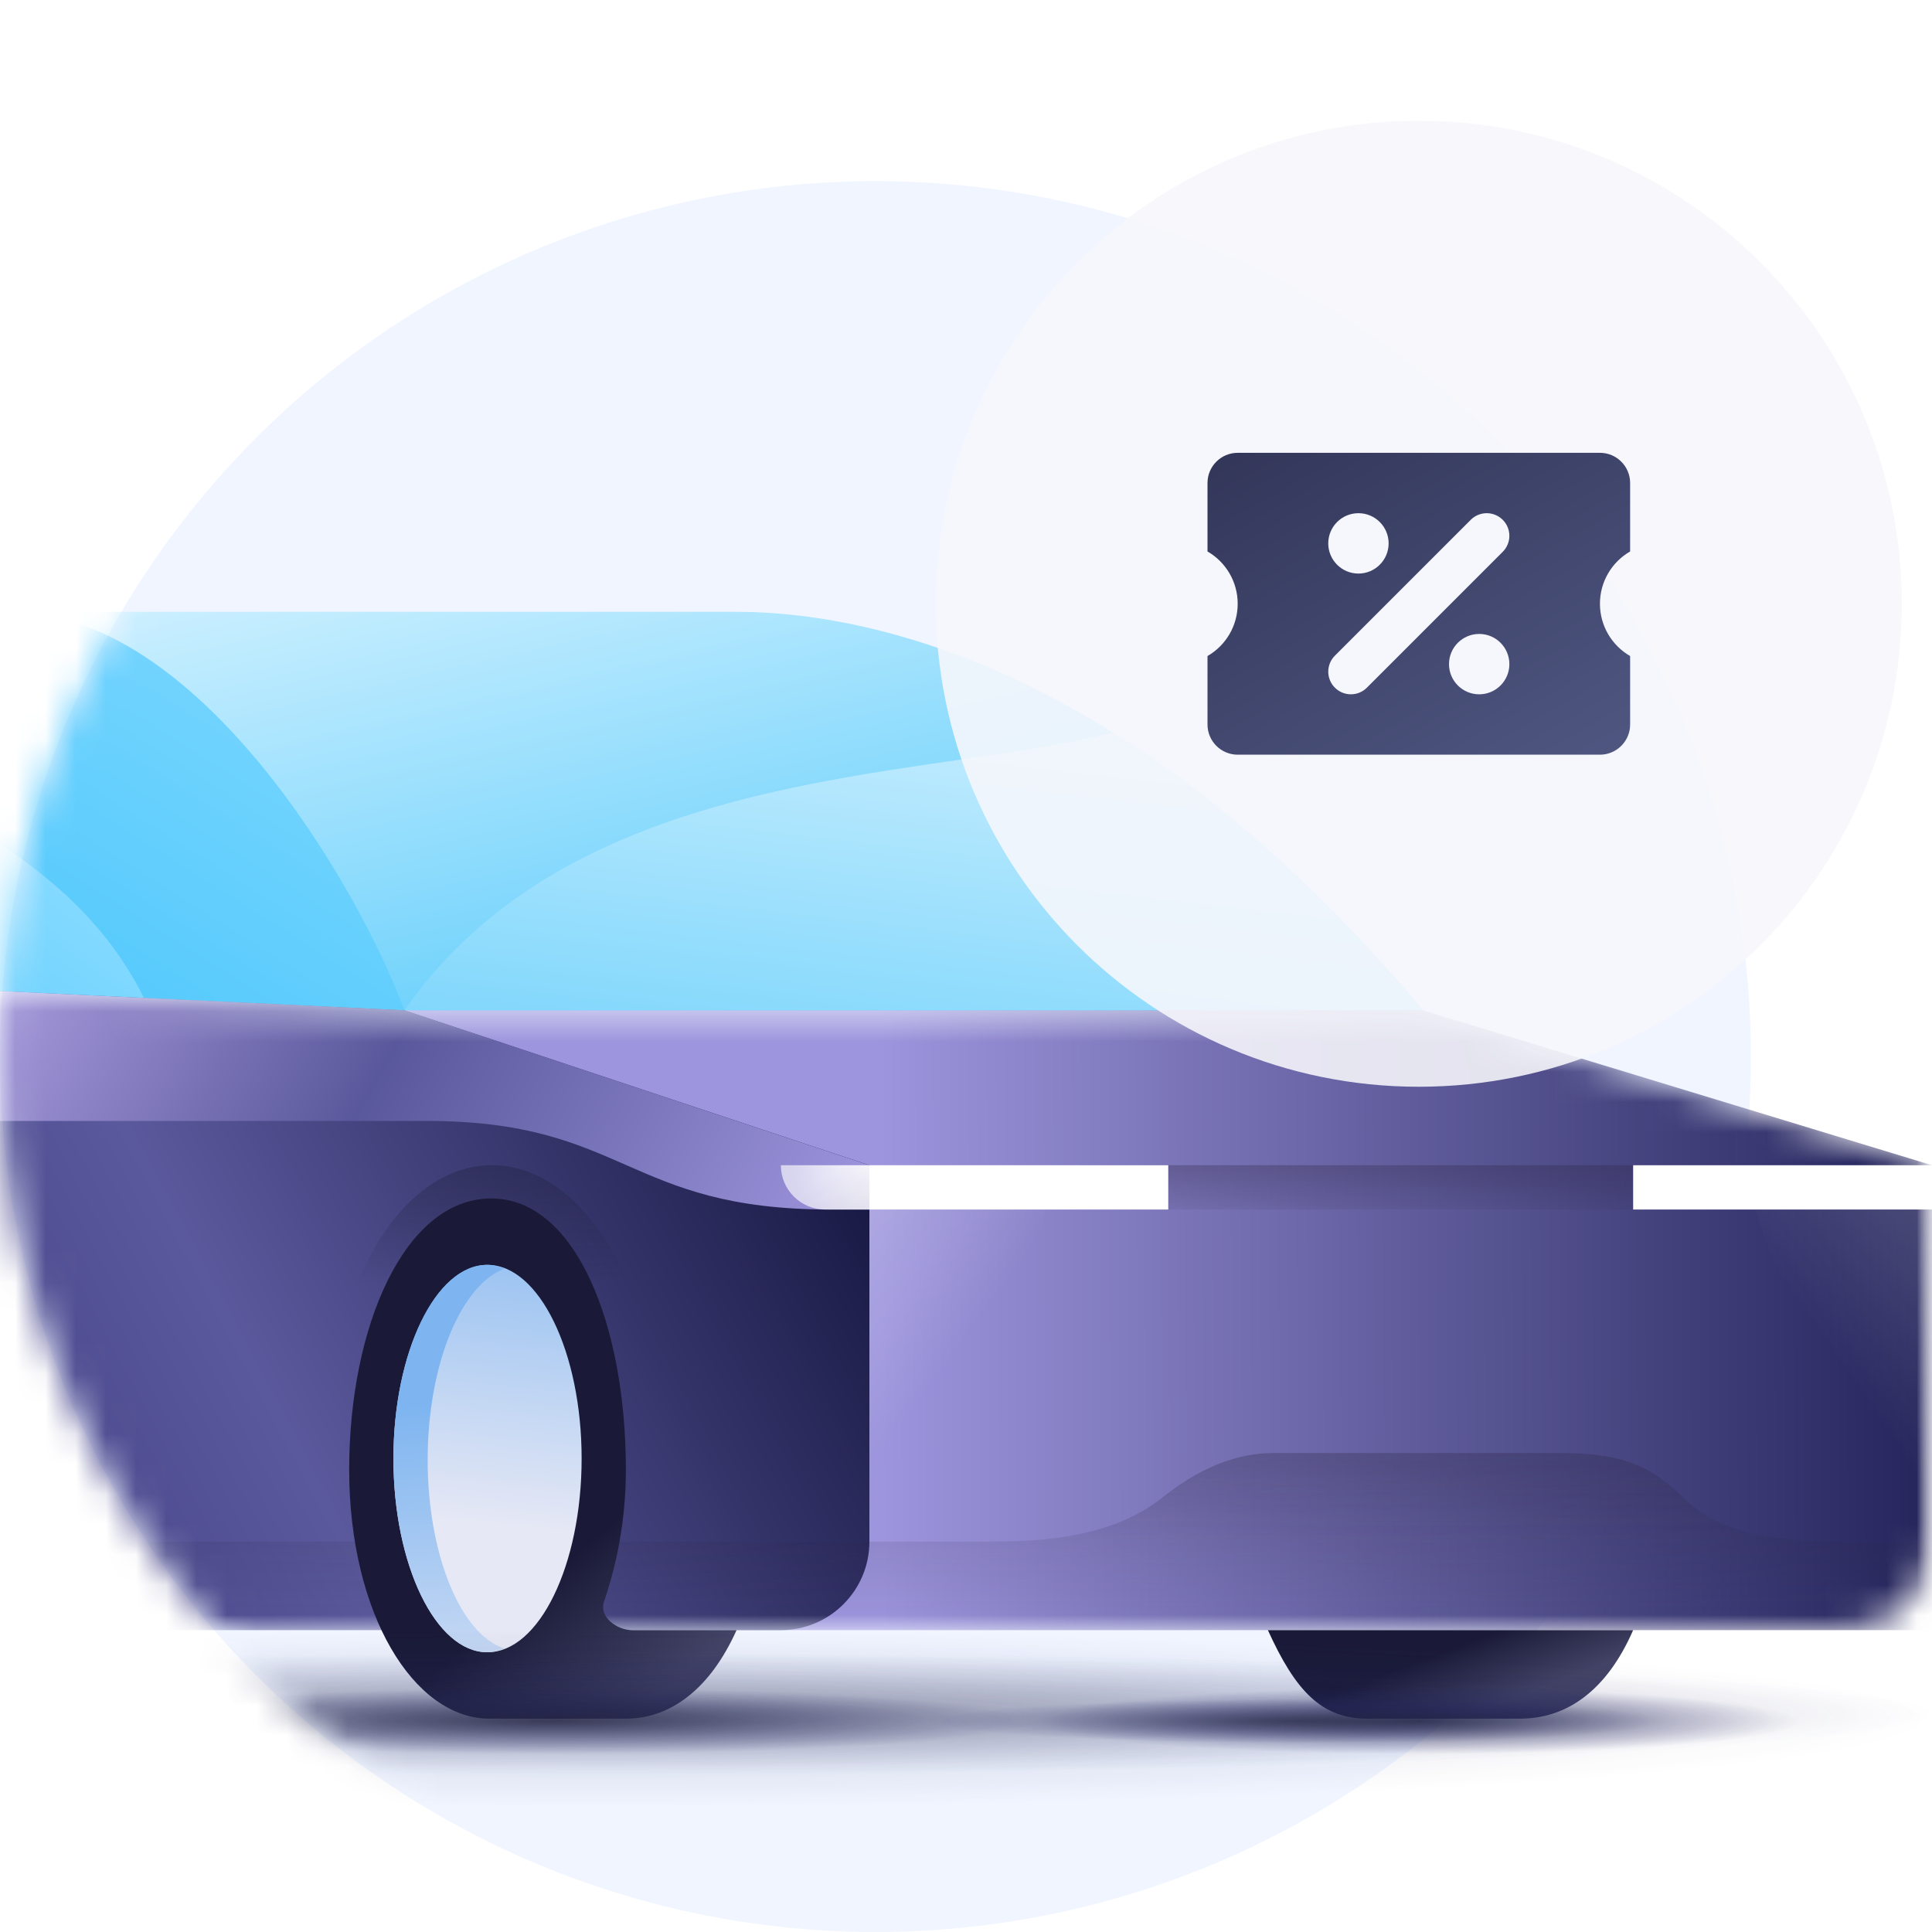
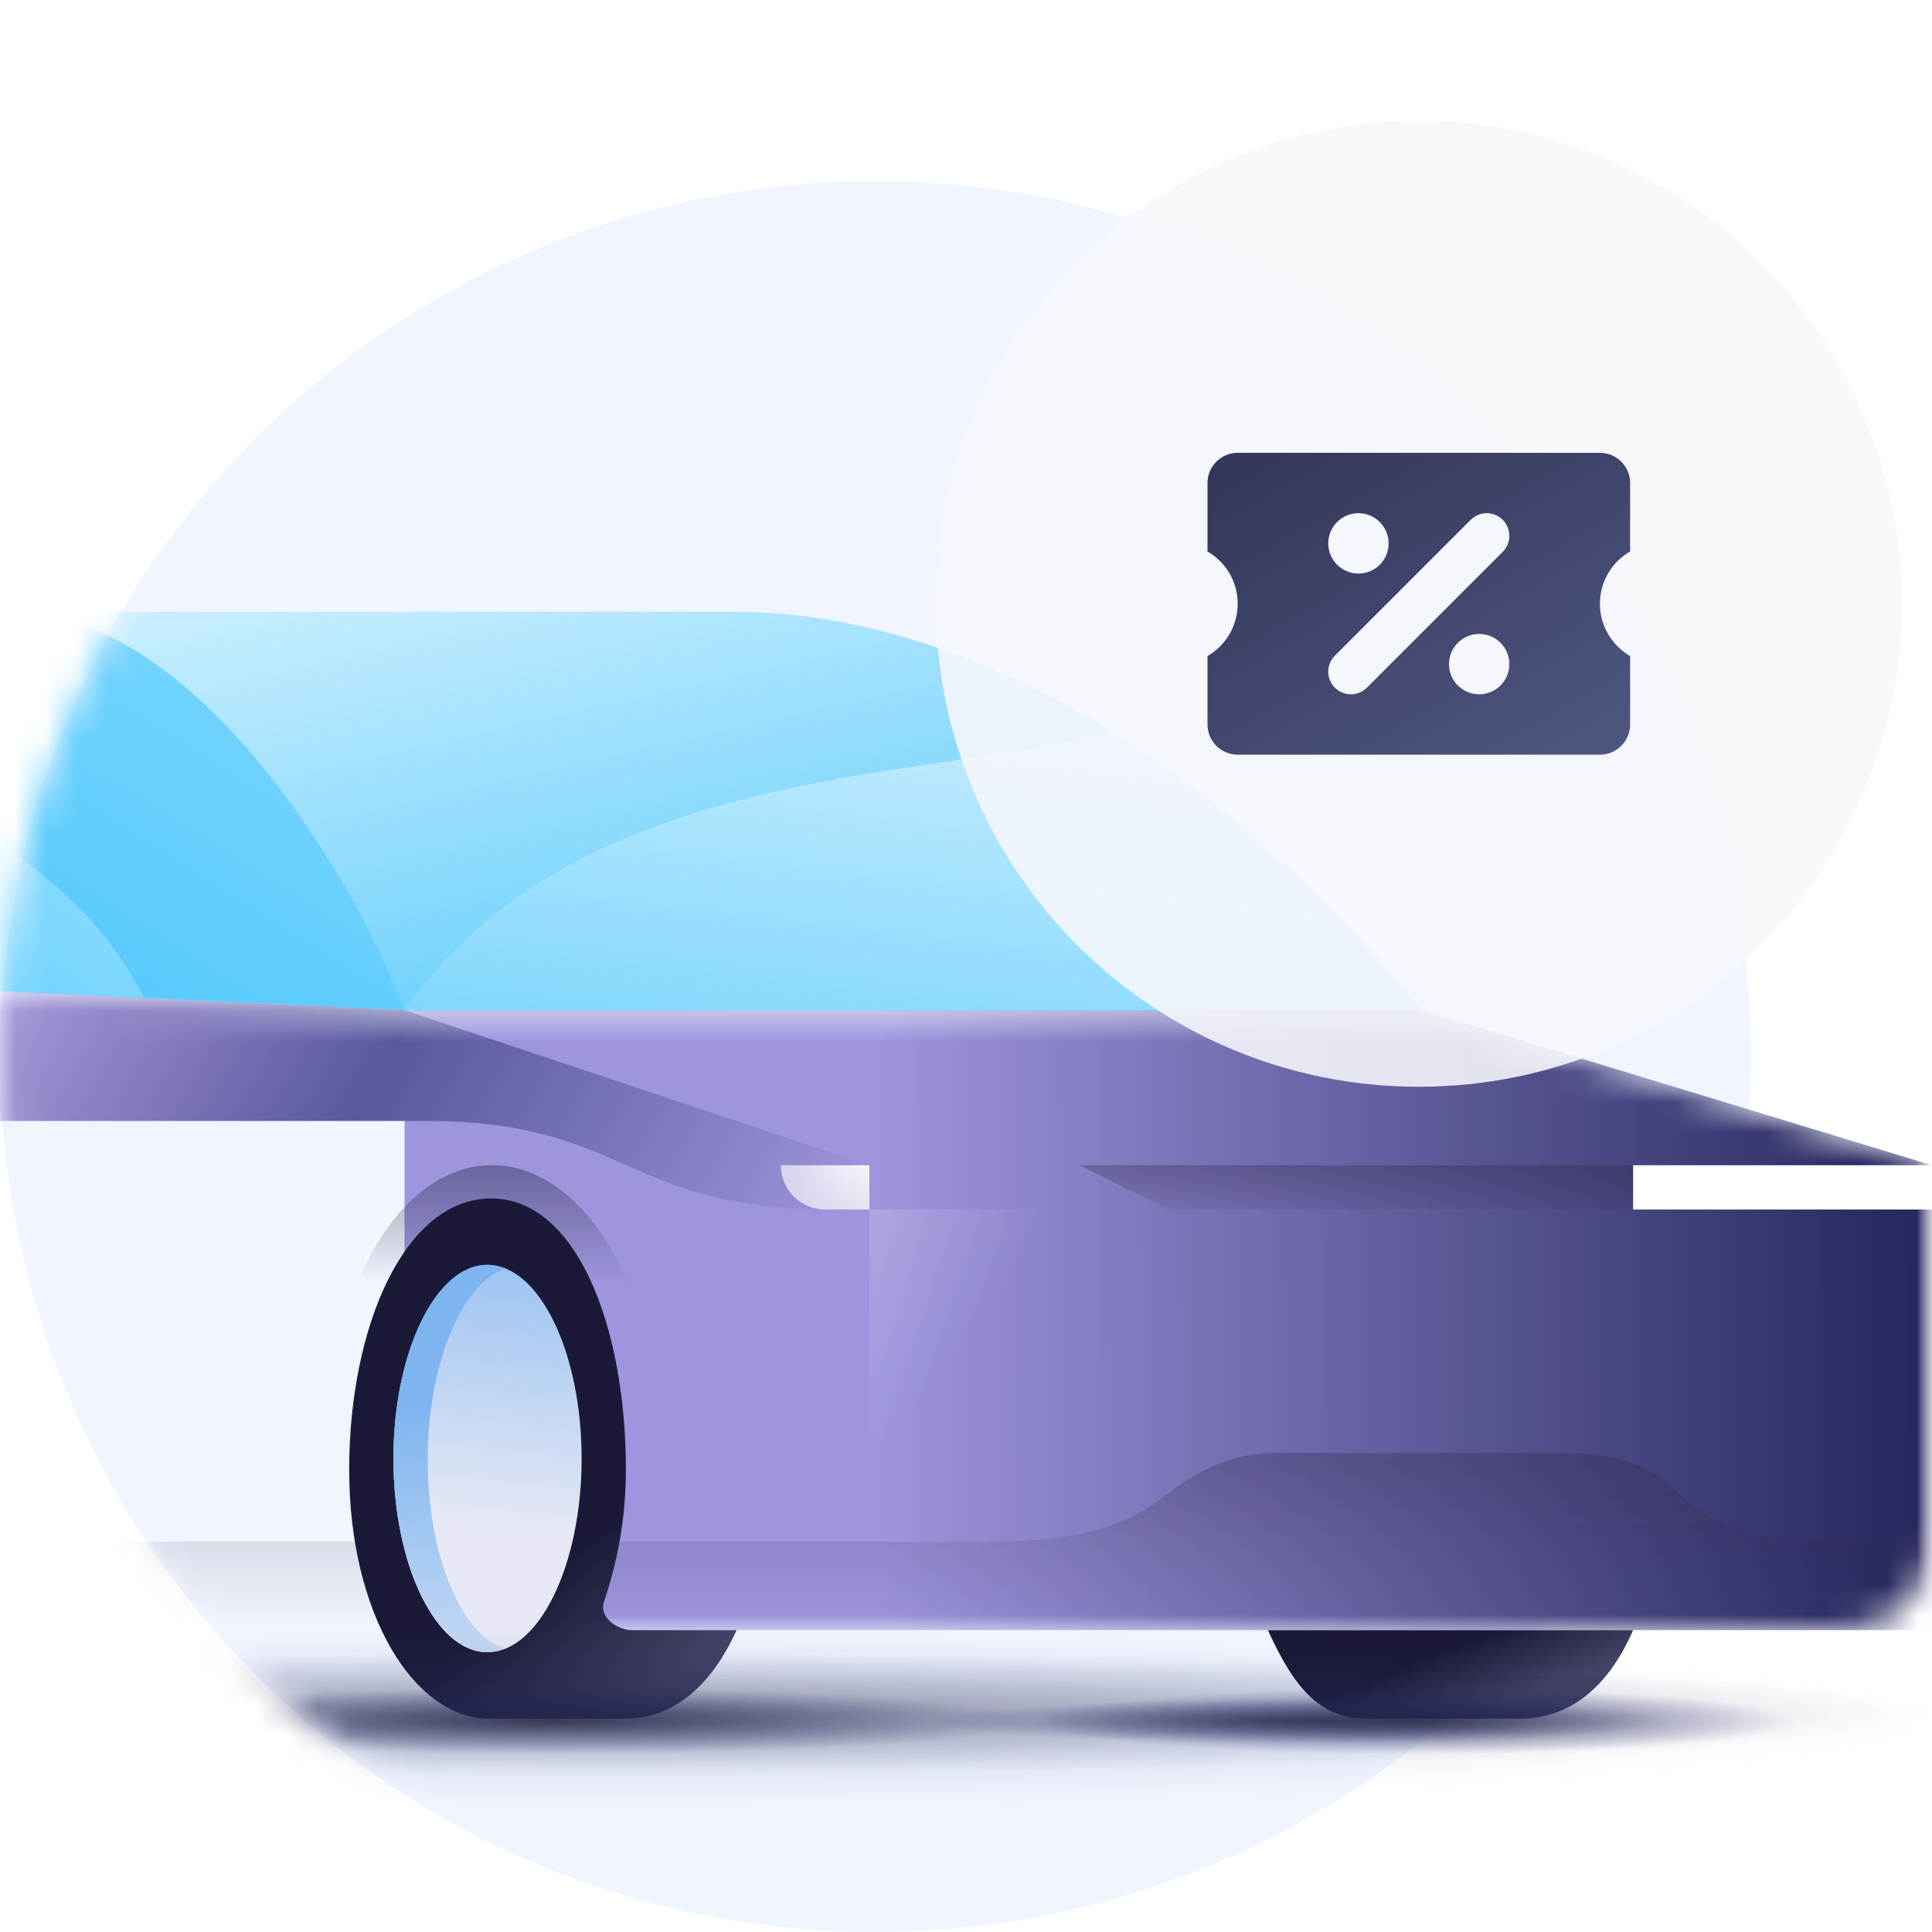
<svg xmlns="http://www.w3.org/2000/svg" width="64" height="64" viewBox="0 0 64 64" fill="none">
  <g clip-path="url(#clip0_3576_12914)">
    <circle cx="29" cy="35" r="29" fill="#F0F5FF" />
    <mask id="mask0_3576_12914" style="mask-type:alpha" maskUnits="userSpaceOnUse" x="0" y="0" width="64" height="64">
      <path fill-rule="evenodd" clip-rule="evenodd" d="M0 0H30H64V15V64H30V63.983C29.668 63.994 29.335 64 29 64C12.984 64 0 51.016 0 35C0 27.246 3.043 20.203 8 15H0V0Z" fill="#C4C4C4" />
    </mask>
    <g mask="url(#mask0_3576_12914)">
      <path d="M47.133 33.467C38.206 22.819 29.68 20.267 24.36 20.267H0.017L13.4 33.467H47.133Z" fill="url(#paint0_linear_3576_12914)" />
      <path d="M36.869 24.268C40.11 26.29 43.59 29.241 47.133 33.467H13.4C17.759 27.2 25.593 26.064 31.789 25.166C33.684 24.891 35.426 24.638 36.869 24.268Z" fill="url(#paint1_linear_3576_12914)" />
      <path d="M0.347 20.268C-9.517 20.268 -17.4 32 -17.4 32L13.4 33.467C11.81 29.226 6.523 20.268 0.347 20.268Z" fill="url(#paint2_linear_3576_12914)" />
      <path d="M4.771 33.056C2.785 29.083 -1.046 27.215 -4.473 25.546C-5.99 24.807 -7.427 24.106 -8.59 23.278C-13.684 26.629 -17.143 31.623 -17.386 31.98C-17.276 31.992 -17.165 32.005 -17.054 32.017L4.771 33.056Z" fill="url(#paint3_linear_3576_12914)" />
      <mask id="mask1_3576_12914" style="mask-type:alpha" maskUnits="userSpaceOnUse" x="-24" y="32" width="88" height="22">
        <path fill-rule="evenodd" clip-rule="evenodd" d="M13.4 54L-17.4 54C-18.609 54 -21.095 51.049 -22.647 49.039C-23.54 47.883 -23.9 46.412 -23.706 44.964C-22.864 38.689 -21.983 33.467 -21.983 33.467L-17.4 32L13.4 33.467L47.133 33.467L64 38.6V51.067C64 52.687 62.687 54 61.067 54H13.4Z" fill="url(#paint4_linear_3576_12914)" />
      </mask>
      <g mask="url(#mask1_3576_12914)">
        <path d="M64 54V38.6L47.133 33.467H13.4V54H64Z" fill="url(#paint5_linear_3576_12914)" />
-         <path d="M28.8 51.067C28.8 52.687 27.487 54 25.867 54C15.926 54 -15.965 54 -17.49 54C-19.299 54 -24 47.217 -24 47.217C-23.096 39.99 -22.011 33.467 -22.011 33.467L-17.49 32L13.4 33.467L28.8 38.6V51.067Z" fill="url(#paint6_linear_3576_12914)" />
        <path fill-rule="evenodd" clip-rule="evenodd" d="M55.75 49.6C57.217 51.067 59.6 51.067 61.433 51.067H64V54H-24V51.067H32.54C34.08 51.067 36.683 51.067 38.517 49.6C40.039 48.382 41.303 48.133 42.22 48.133H51.643C53.513 48.133 54.596 48.446 55.75 49.6Z" fill="url(#paint7_linear_3576_12914)" />
        <path fill-rule="evenodd" clip-rule="evenodd" d="M55.75 49.6C57.217 51.067 59.6 51.067 61.433 51.067H64V54H-24V51.067H32.54C34.08 51.067 36.683 51.067 38.517 49.6C40.039 48.382 41.303 48.133 42.22 48.133H51.643C53.513 48.133 54.596 48.446 55.75 49.6Z" fill="url(#paint8_linear_3576_12914)" />
        <path d="M28.8 38.6L13.4 33.467L-17.4 32L-21.983 33.467C-19.233 34.933 -13.11 37.133 -2.733 37.133H14.133C20.733 37.133 20.733 40.067 27.509 40.067C28.981 40.067 28.8 40.067 28.8 40.067C28.8 38.6 28.8 40.067 28.8 38.6Z" fill="url(#paint9_linear_3576_12914)" />
      </g>
      <path opacity="0.8" d="M35.767 38.6H57.033L54.1 40.067H38.7L35.767 38.6Z" fill="url(#paint10_linear_3576_12914)" />
      <path d="M64 38.6H54.1V40.067H64V38.6Z" fill="white" />
-       <path d="M38.7 40.067H28.8C28.8 40.067 28.8 39.407 28.8 38.6H38.7V40.067Z" fill="white" />
+       <path d="M38.7 40.067H28.8C28.8 40.067 28.8 39.407 28.8 38.6V40.067Z" fill="white" />
      <path d="M28.8 40.067H27.333C26.523 40.067 25.867 39.41 25.867 38.6V38.6H28.8V40.067Z" fill="url(#paint11_radial_3576_12914)" />
      <rect x="25.867" y="38.6" width="2.933" height="1.467" fill="url(#paint12_linear_3576_12914)" />
      <path opacity="0.24" d="M34.667 40.067L31.037 51.067H28.8V40.067H34.667Z" fill="url(#paint13_linear_3576_12914)" />
-       <path opacity="0.24" d="M58.133 40.067L62.093 51.067H64V40.067H58.133Z" fill="url(#paint14_linear_3576_12914)" />
      <path opacity="0.64" d="M21.833 51.067C21.833 50.333 21.833 48.655 21.833 47.963C21.833 42.79 19.376 38.6 16.294 38.6C13.213 38.6 10.833 42.79 10.833 47.963C10.833 48.655 10.833 50.333 10.833 51.067" fill="url(#paint15_linear_3576_12914)" />
      <path d="M20.943 54C20.429 54 19.853 53.564 20 53.083C20.441 51.789 20.733 50.333 20.733 48.683C20.733 43.913 19.083 39.7 16.273 39.7C13.4 39.7 11.567 43.95 11.567 48.683C11.567 53.454 13.704 56.933 16.21 56.933H20.733C22.204 56.933 23.517 55.96 24.4 54H20.943Z" fill="url(#paint16_linear_3576_12914)" />
      <path d="M42 54C42.917 56.017 43.774 56.933 45.3 56.933H50.354C51.9 56.933 53.225 56.007 54.1 54H42Z" fill="url(#paint17_linear_3576_12914)" />
      <path d="M13.033 48.317C13.033 51.844 14.44 54.733 16.15 54.733C17.86 54.733 19.267 51.844 19.267 48.317C19.267 44.79 17.86 41.9 16.15 41.9C14.44 41.9 13.033 44.79 13.033 48.317Z" fill="url(#paint18_linear_3576_12914)" />
      <g style="mix-blend-mode:multiply">
        <path d="M14.167 48.359C14.167 45.215 15.264 42.58 16.7 42.028C16.511 41.943 16.322 41.9 16.133 41.9C14.432 41.9 13.033 44.79 13.033 48.317C13.033 51.844 14.432 54.733 16.133 54.733C16.322 54.733 16.511 54.691 16.7 54.606C15.264 54.138 14.167 51.504 14.167 48.359Z" fill="url(#paint19_linear_3576_12914)" />
      </g>
      <path opacity="0.75" d="M20 59.867C44.3 59.867 64 58.553 64 56.933C64 55.313 44.3 54 20 54C-4.301 54 -24 55.313 -24 56.933C-24 58.553 -4.301 59.867 20 59.867Z" fill="url(#paint20_radial_3576_12914)" />
      <path opacity="0.75" d="M20 58.767C44.3 58.767 64 57.864 64 56.75C64 55.636 44.3 54.733 20 54.733C-4.301 54.733 -24 55.636 -24 56.75C-24 57.864 -4.301 58.767 20 58.767Z" fill="url(#paint21_radial_3576_12914)" />
      <path opacity="0.8" d="M46.95 58.107C53.937 58.107 59.6 57.614 59.6 57.007C59.6 56.399 53.937 55.907 46.95 55.907C39.964 55.907 34.3 56.399 34.3 57.007C34.3 57.614 39.964 58.107 46.95 58.107Z" fill="url(#paint22_radial_3576_12914)" />
      <path opacity="0.8" d="M-10.25 58.4C-2.656 58.4 3.5 57.743 3.5 56.933C3.5 56.123 -2.656 55.467 -10.25 55.467C-17.844 55.467 -24 56.123 -24 56.933C-24 57.743 -17.844 58.4 -10.25 58.4Z" fill="url(#paint23_radial_3576_12914)" />
      <path opacity="0.8" d="M18.35 58.107C27.058 58.107 34.117 57.614 34.117 57.007C34.117 56.399 27.058 55.907 18.35 55.907C9.642 55.907 2.583 56.399 2.583 57.007C2.583 57.614 9.642 58.107 18.35 58.107Z" fill="url(#paint24_radial_3576_12914)" />
      <path opacity="0.64" d="M42.99 57.74C49.774 57.74 55.273 57.412 55.273 57.007C55.273 56.602 49.774 56.273 42.99 56.273C36.206 56.273 30.707 56.602 30.707 57.007C30.707 57.412 36.206 57.74 42.99 57.74Z" fill="url(#paint25_radial_3576_12914)" />
      <path opacity="0.64" d="M-9.26 57.74C-2.476 57.74 3.023 57.412 3.023 57.007C3.023 56.602 -2.476 56.273 -9.26 56.273C-16.044 56.273 -21.543 56.602 -21.543 57.007C-21.543 57.412 -16.044 57.74 -9.26 57.74Z" fill="url(#paint26_radial_3576_12914)" />
      <g filter="url(#filter0_d_3576_12914)">
        <g opacity="0.88">
          <path fill-rule="evenodd" clip-rule="evenodd" d="M46 32C54.837 32 62 24.837 62 16C62 7.163 54.837 0 46 0C37.163 0 30 7.163 30 16C30 24.837 37.163 32 46 32Z" fill="#F7F7FC" />
        </g>
        <path fill-rule="evenodd" clip-rule="evenodd" d="M40 11C39.448 11 39 11.448 39 12V14.268C39.598 14.613 40 15.26 40 16C40 16.74 39.598 17.387 39 17.732V20C39 20.552 39.448 21 40 21H52C52.552 21 53 20.552 53 20V17.732C52.402 17.387 52 16.74 52 16C52 15.26 52.402 14.613 53 14.268V12C53 11.448 52.552 11 52 11H40ZM48.78 13.22C49.073 13.513 49.073 13.987 48.78 14.28L44.28 18.78C43.987 19.073 43.513 19.073 43.22 18.78C42.927 18.487 42.927 18.013 43.22 17.72L47.72 13.22C48.013 12.927 48.487 12.927 48.78 13.22ZM45 14C45 14.552 44.552 15 44 15C43.448 15 43 14.552 43 14C43 13.448 43.448 13 44 13C44.552 13 45 13.448 45 14ZM49 18C49 18.552 48.552 19 48 19C47.448 19 47 18.552 47 18C47 17.448 47.448 17 48 17C48.552 17 49 17.448 49 18Z" fill="url(#paint27_linear_3576_12914)" />
      </g>
    </g>
  </g>
  <defs>
    <filter id="filter0_d_3576_12914" x="29" y="0" width="36" height="38" filterUnits="userSpaceOnUse" color-interpolation-filters="sRGB">
      <feFlood flood-opacity="0" result="BackgroundImageFix" />
      <feColorMatrix in="SourceAlpha" type="matrix" values="0 0 0 0 0 0 0 0 0 0 0 0 0 0 0 0 0 0 127 0" result="hardAlpha" />
      <feOffset dx="1" dy="4" />
      <feGaussianBlur stdDeviation="1" />
      <feColorMatrix type="matrix" values="0 0 0 0 0.129 0 0 0 0 0.133 0 0 0 0 0.251 0 0 0 0.08 0" />
      <feBlend mode="normal" in2="BackgroundImageFix" result="effect1_dropShadow_3576_12914" />
      <feBlend mode="normal" in="SourceGraphic" in2="effect1_dropShadow_3576_12914" result="shape" />
    </filter>
    <linearGradient id="paint0_linear_3576_12914" x1="21.451" y1="15.169" x2="27.333" y2="41.167" gradientUnits="userSpaceOnUse">
      <stop stop-color="#D1F1FF" />
      <stop offset="1" stop-color="#34BFFA" />
    </linearGradient>
    <linearGradient id="paint1_linear_3576_12914" x1="35.767" y1="17.883" x2="32.034" y2="50.142" gradientUnits="userSpaceOnUse">
      <stop stop-color="#E5F7FF" />
      <stop offset="0.999" stop-color="#32BEFA" />
    </linearGradient>
    <linearGradient id="paint2_linear_3576_12914" x1="25.867" y1="-4.117" x2="-21.427" y2="70.688" gradientUnits="userSpaceOnUse">
      <stop offset="0.001" stop-color="#D1F1FF" />
      <stop offset="0.29" stop-color="#85DAFF" />
      <stop offset="0.638" stop-color="#32BEFA" />
      <stop offset="1" stop-color="#325E9F" />
    </linearGradient>
    <linearGradient id="paint3_linear_3576_12914" x1="4.6" y1="13.667" x2="-20.425" y2="47.699" gradientUnits="userSpaceOnUse">
      <stop offset="0.001" stop-color="#D1F1FF" />
      <stop offset="0.328" stop-color="#85DAFF" />
      <stop offset="0.766" stop-color="#32BEFA" />
      <stop offset="1" stop-color="#325E9F" />
    </linearGradient>
    <linearGradient id="paint4_linear_3576_12914" x1="-23.757" y1="48.545" x2="20.019" y2="64.688" gradientUnits="userSpaceOnUse">
      <stop stop-color="#CFD4E7" />
      <stop offset="0.151" stop-color="#DDE0EE" />
      <stop offset="0.479" stop-color="#D9DDEC" />
      <stop offset="1" stop-color="#D5DAED" />
    </linearGradient>
    <linearGradient id="paint5_linear_3576_12914" x1="64" y1="43.733" x2="29.167" y2="43.89" gradientUnits="userSpaceOnUse">
      <stop offset="0.002" stop-color="#25255C" />
      <stop offset="1" stop-color="#9D95DD" />
    </linearGradient>
    <linearGradient id="paint6_linear_3576_12914" x1="-35.367" y1="43" x2="23.609" y2="11.579" gradientUnits="userSpaceOnUse">
      <stop stop-color="#110E55" />
      <stop offset="0.562" stop-color="#5B599D" />
      <stop offset="0.902" stop-color="#13133C" />
    </linearGradient>
    <linearGradient id="paint7_linear_3576_12914" x1="21.018" y1="54" x2="21.019" y2="48.133" gradientUnits="userSpaceOnUse">
      <stop stop-color="#2C2643" stop-opacity="0" />
      <stop offset="1" stop-color="#2C2643" stop-opacity="0.24" />
    </linearGradient>
    <linearGradient id="paint8_linear_3576_12914" x1="20" y1="48.133" x2="20" y2="51.067" gradientUnits="userSpaceOnUse">
      <stop stop-color="#212240" stop-opacity="0.08" />
      <stop offset="1" stop-color="#212240" stop-opacity="0" />
    </linearGradient>
    <linearGradient id="paint9_linear_3576_12914" x1="34.3" y1="40.067" x2="-11.154" y2="14.046" gradientUnits="userSpaceOnUse">
      <stop offset="0.094" stop-color="#9D95DD" />
      <stop offset="0.403" stop-color="#5A589C" />
      <stop offset="0.775" stop-color="#D2BFFF" />
      <stop offset="1" stop-color="#D2BFFF" />
    </linearGradient>
    <linearGradient id="paint10_linear_3576_12914" x1="46.646" y1="40.66" x2="46.646" y2="38.6" gradientUnits="userSpaceOnUse">
      <stop stop-color="#2C2643" stop-opacity="0" />
      <stop offset="1" stop-color="#2C2643" stop-opacity="0.4" />
    </linearGradient>
    <radialGradient id="paint11_radial_3576_12914" cx="0" cy="0" r="1" gradientUnits="userSpaceOnUse" gradientTransform="translate(28.983 38.6) rotate(164.055) scale(2.669 5.339)">
      <stop stop-color="white" stop-opacity="0.96" />
      <stop offset="1" stop-color="white" stop-opacity="0.64" />
    </radialGradient>
    <linearGradient id="paint12_linear_3576_12914" x1="28.983" y1="40.25" x2="27.833" y2="38.693" gradientUnits="userSpaceOnUse">
      <stop stop-color="#212240" stop-opacity="0.08" />
      <stop offset="1" stop-color="#212240" stop-opacity="0" />
    </linearGradient>
    <linearGradient id="paint13_linear_3576_12914" x1="25.317" y1="40.983" x2="31.319" y2="45.381" gradientUnits="userSpaceOnUse">
      <stop stop-color="white" />
      <stop offset="1" stop-color="white" stop-opacity="0" />
    </linearGradient>
    <linearGradient id="paint14_linear_3576_12914" x1="67.667" y1="41.369" x2="61.346" y2="45.73" gradientUnits="userSpaceOnUse">
      <stop stop-color="white" />
      <stop offset="1" stop-color="white" stop-opacity="0" />
    </linearGradient>
    <linearGradient id="paint15_linear_3576_12914" x1="16.337" y1="36.41" x2="16.337" y2="57.241" gradientUnits="userSpaceOnUse">
      <stop offset="0" stop-color="#212240" />
      <stop offset="0.294" stop-color="#212240" stop-opacity="0" />
    </linearGradient>
    <linearGradient id="paint16_linear_3576_12914" x1="19.083" y1="51.433" x2="22.568" y2="55.566" gradientUnits="userSpaceOnUse">
      <stop stop-color="#1A1A38" />
      <stop offset="1" stop-color="#434366" />
    </linearGradient>
    <linearGradient id="paint17_linear_3576_12914" x1="45.85" y1="55.467" x2="46.655" y2="57.593" gradientUnits="userSpaceOnUse">
      <stop stop-color="#1A1A38" />
      <stop offset="1" stop-color="#434366" />
    </linearGradient>
    <linearGradient id="paint18_linear_3576_12914" x1="15.967" y1="50.491" x2="17.27" y2="38.408" gradientUnits="userSpaceOnUse">
      <stop offset="0" stop-color="#E6E8F5" />
      <stop offset="1" stop-color="#7EB5F0" />
    </linearGradient>
    <linearGradient id="paint19_linear_3576_12914" x1="15.693" y1="58.601" x2="14.738" y2="46.506" gradientUnits="userSpaceOnUse">
      <stop offset="0" stop-color="#E6E8F5" />
      <stop offset="1" stop-color="#7EB5F0" />
    </linearGradient>
    <radialGradient id="paint20_radial_3576_12914" cx="0" cy="0" r="1" gradientUnits="userSpaceOnUse" gradientTransform="translate(19.996 56.94) rotate(90) scale(2.933 44)">
      <stop stop-color="#212240" stop-opacity="0.23" />
      <stop offset="1" stop-color="#23266A" stop-opacity="0" />
    </radialGradient>
    <radialGradient id="paint21_radial_3576_12914" cx="0" cy="0" r="1" gradientUnits="userSpaceOnUse" gradientTransform="translate(19.996 56.756) rotate(90) scale(2.017 44)">
      <stop stop-color="#212240" stop-opacity="0.51" />
      <stop offset="1" stop-color="#23266A" stop-opacity="0" />
    </radialGradient>
    <radialGradient id="paint22_radial_3576_12914" cx="0" cy="0" r="1" gradientUnits="userSpaceOnUse" gradientTransform="translate(46.952 57.014) rotate(90) scale(1.1 12.65)">
      <stop stop-color="#212240" />
      <stop offset="1" stop-color="#23266A" stop-opacity="0" />
    </radialGradient>
    <radialGradient id="paint23_radial_3576_12914" cx="0" cy="0" r="1" gradientUnits="userSpaceOnUse" gradientTransform="translate(-10.251 56.941) rotate(90) scale(1.467 13.75)">
      <stop stop-color="#212240" />
      <stop offset="1" stop-color="#23266A" stop-opacity="0" />
    </radialGradient>
    <radialGradient id="paint24_radial_3576_12914" cx="0" cy="0" r="1" gradientUnits="userSpaceOnUse" gradientTransform="translate(18.348 57.013) rotate(90) scale(1.1 15.766)">
      <stop stop-color="#212240" />
      <stop offset="1" stop-color="#23266A" stop-opacity="0" />
    </radialGradient>
    <radialGradient id="paint25_radial_3576_12914" cx="0" cy="0" r="1" gradientUnits="userSpaceOnUse" gradientTransform="translate(42.987 57.014) rotate(90) scale(0.733 12.266)">
      <stop stop-color="#212240" />
      <stop offset="1" stop-color="#23266A" stop-opacity="0" />
    </radialGradient>
    <radialGradient id="paint26_radial_3576_12914" cx="0" cy="0" r="1" gradientUnits="userSpaceOnUse" gradientTransform="translate(-9.265 57.014) rotate(90) scale(0.733 12.266)">
      <stop stop-color="#212240" />
      <stop offset="1" stop-color="#23266A" stop-opacity="0" />
    </radialGradient>
    <linearGradient id="paint27_linear_3576_12914" x1="31.028" y1="4.889" x2="43.693" y2="27.32" gradientUnits="userSpaceOnUse">
      <stop stop-color="#212240" />
      <stop offset="1" stop-color="#515984" />
    </linearGradient>
    <clipPath id="clip0_3576_12914">
      <rect width="64" height="64" fill="white" />
    </clipPath>
  </defs>
</svg>